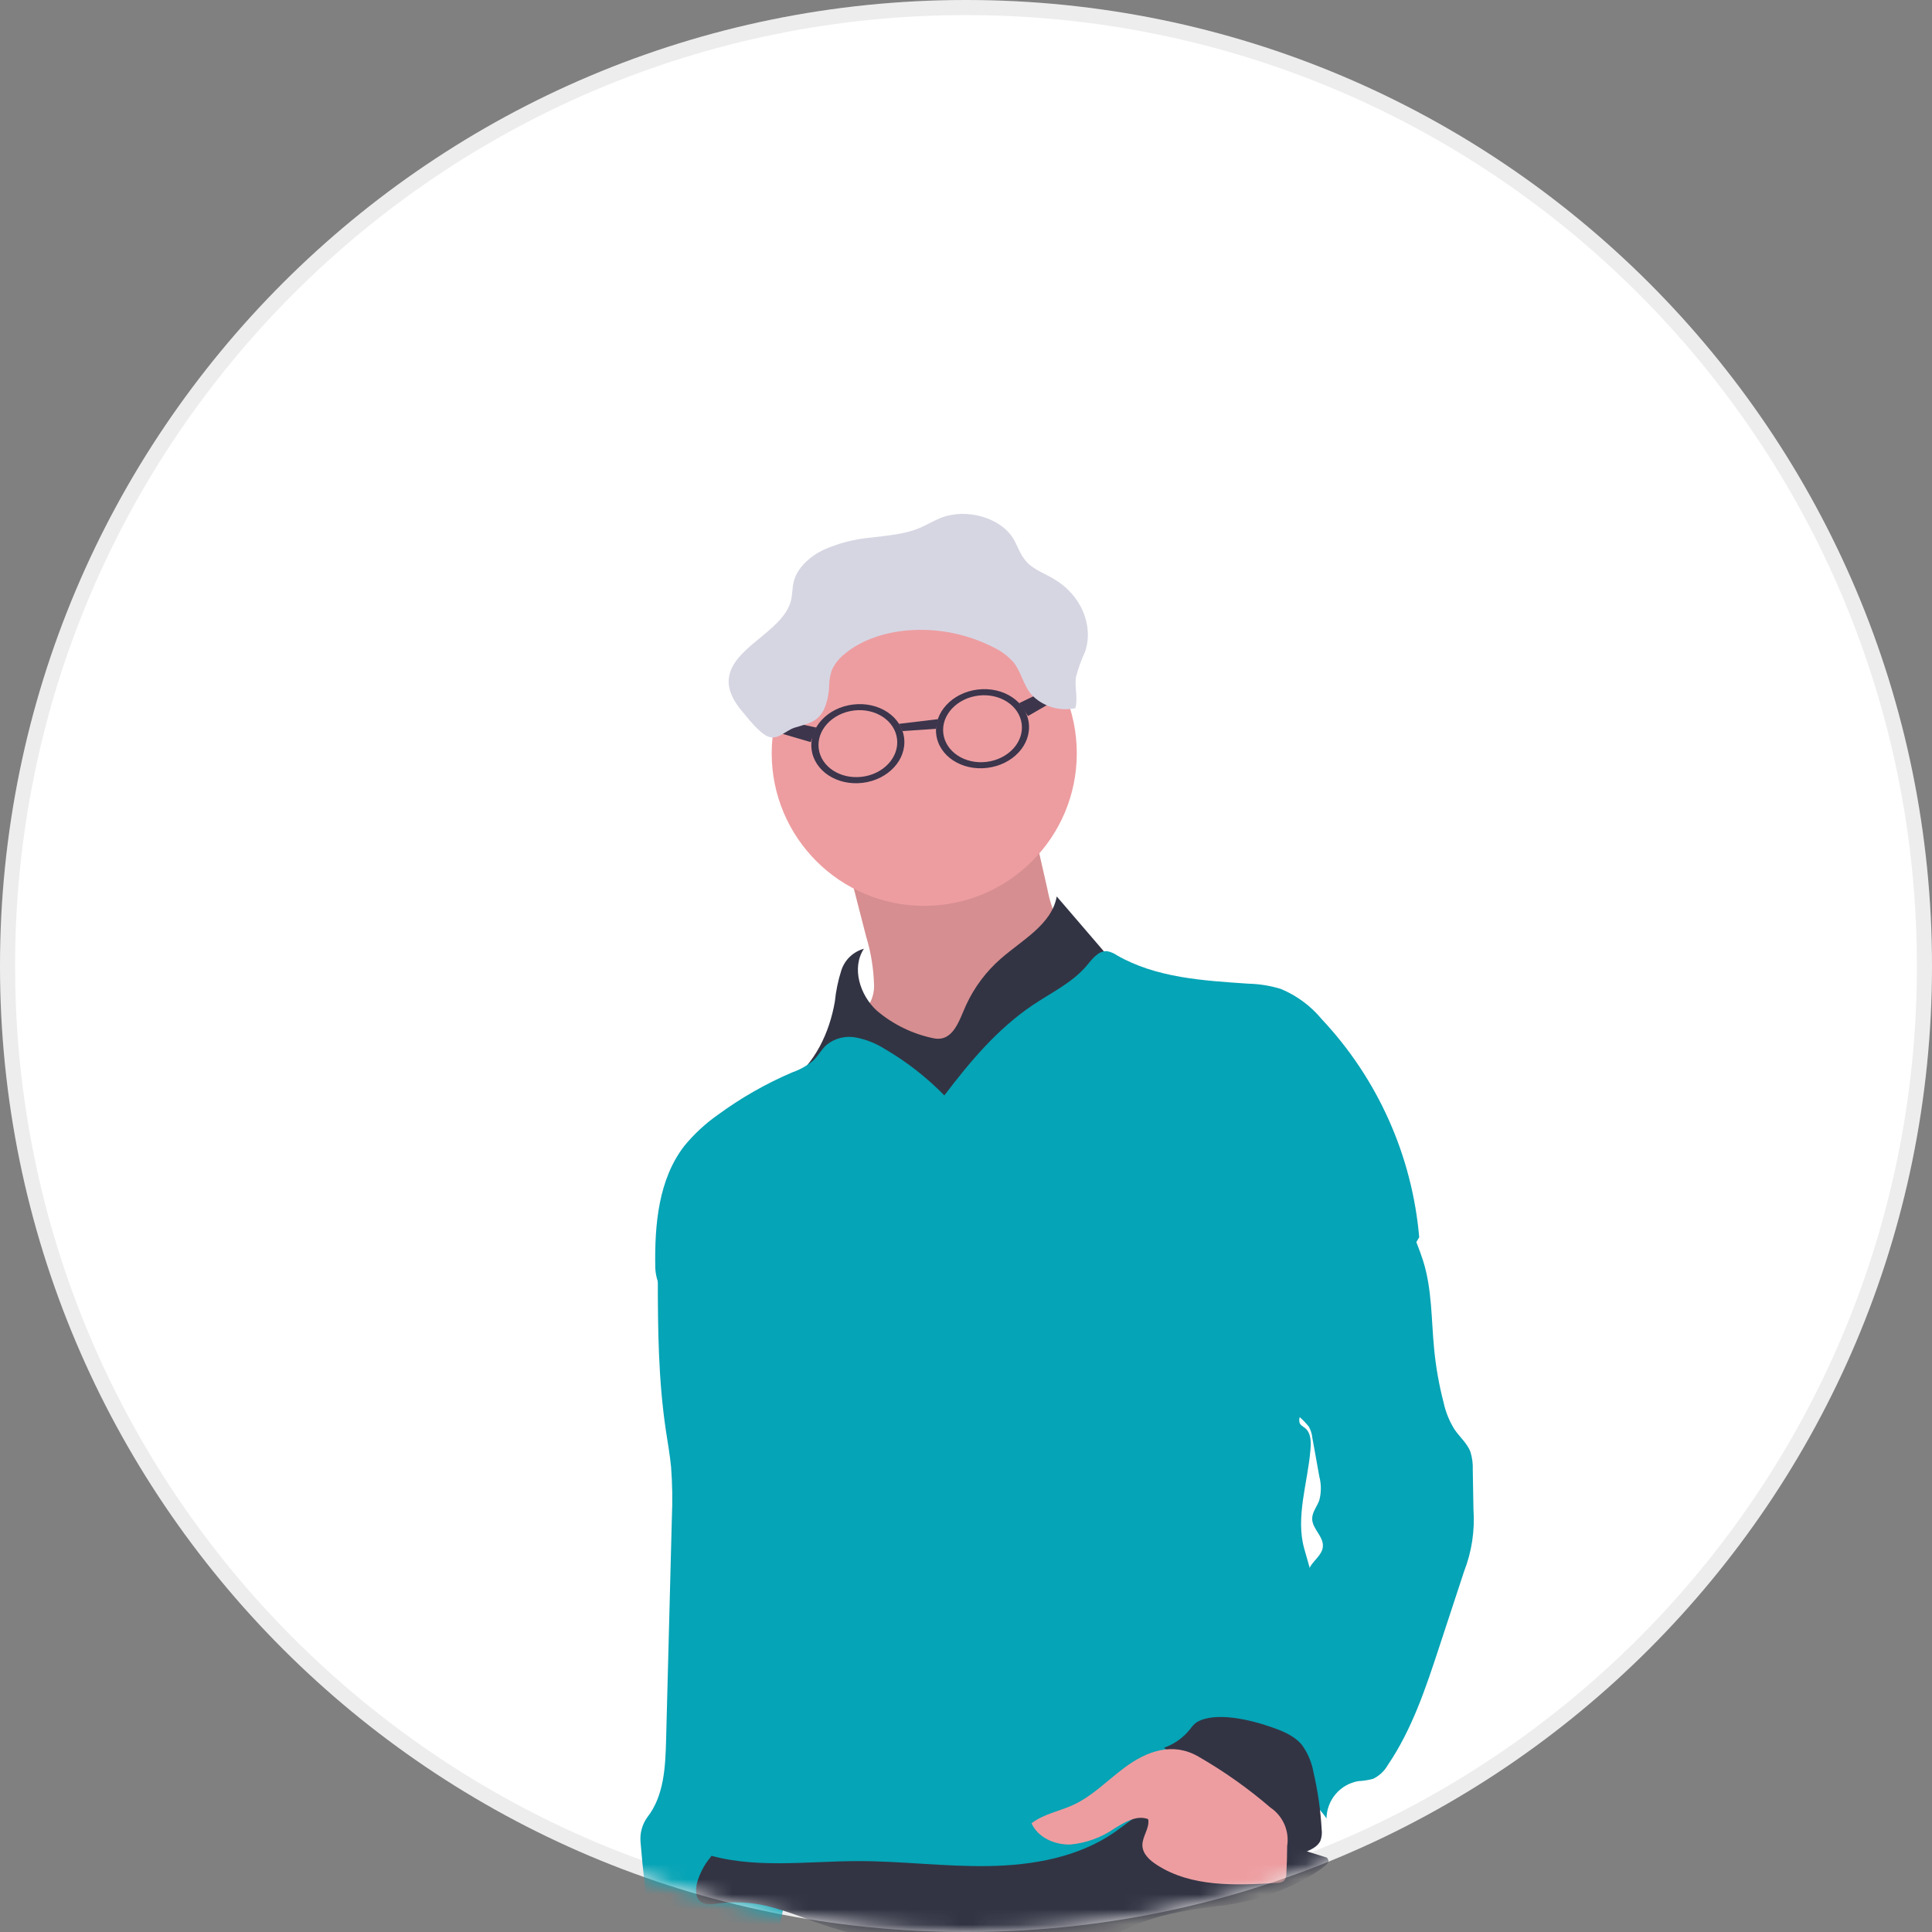
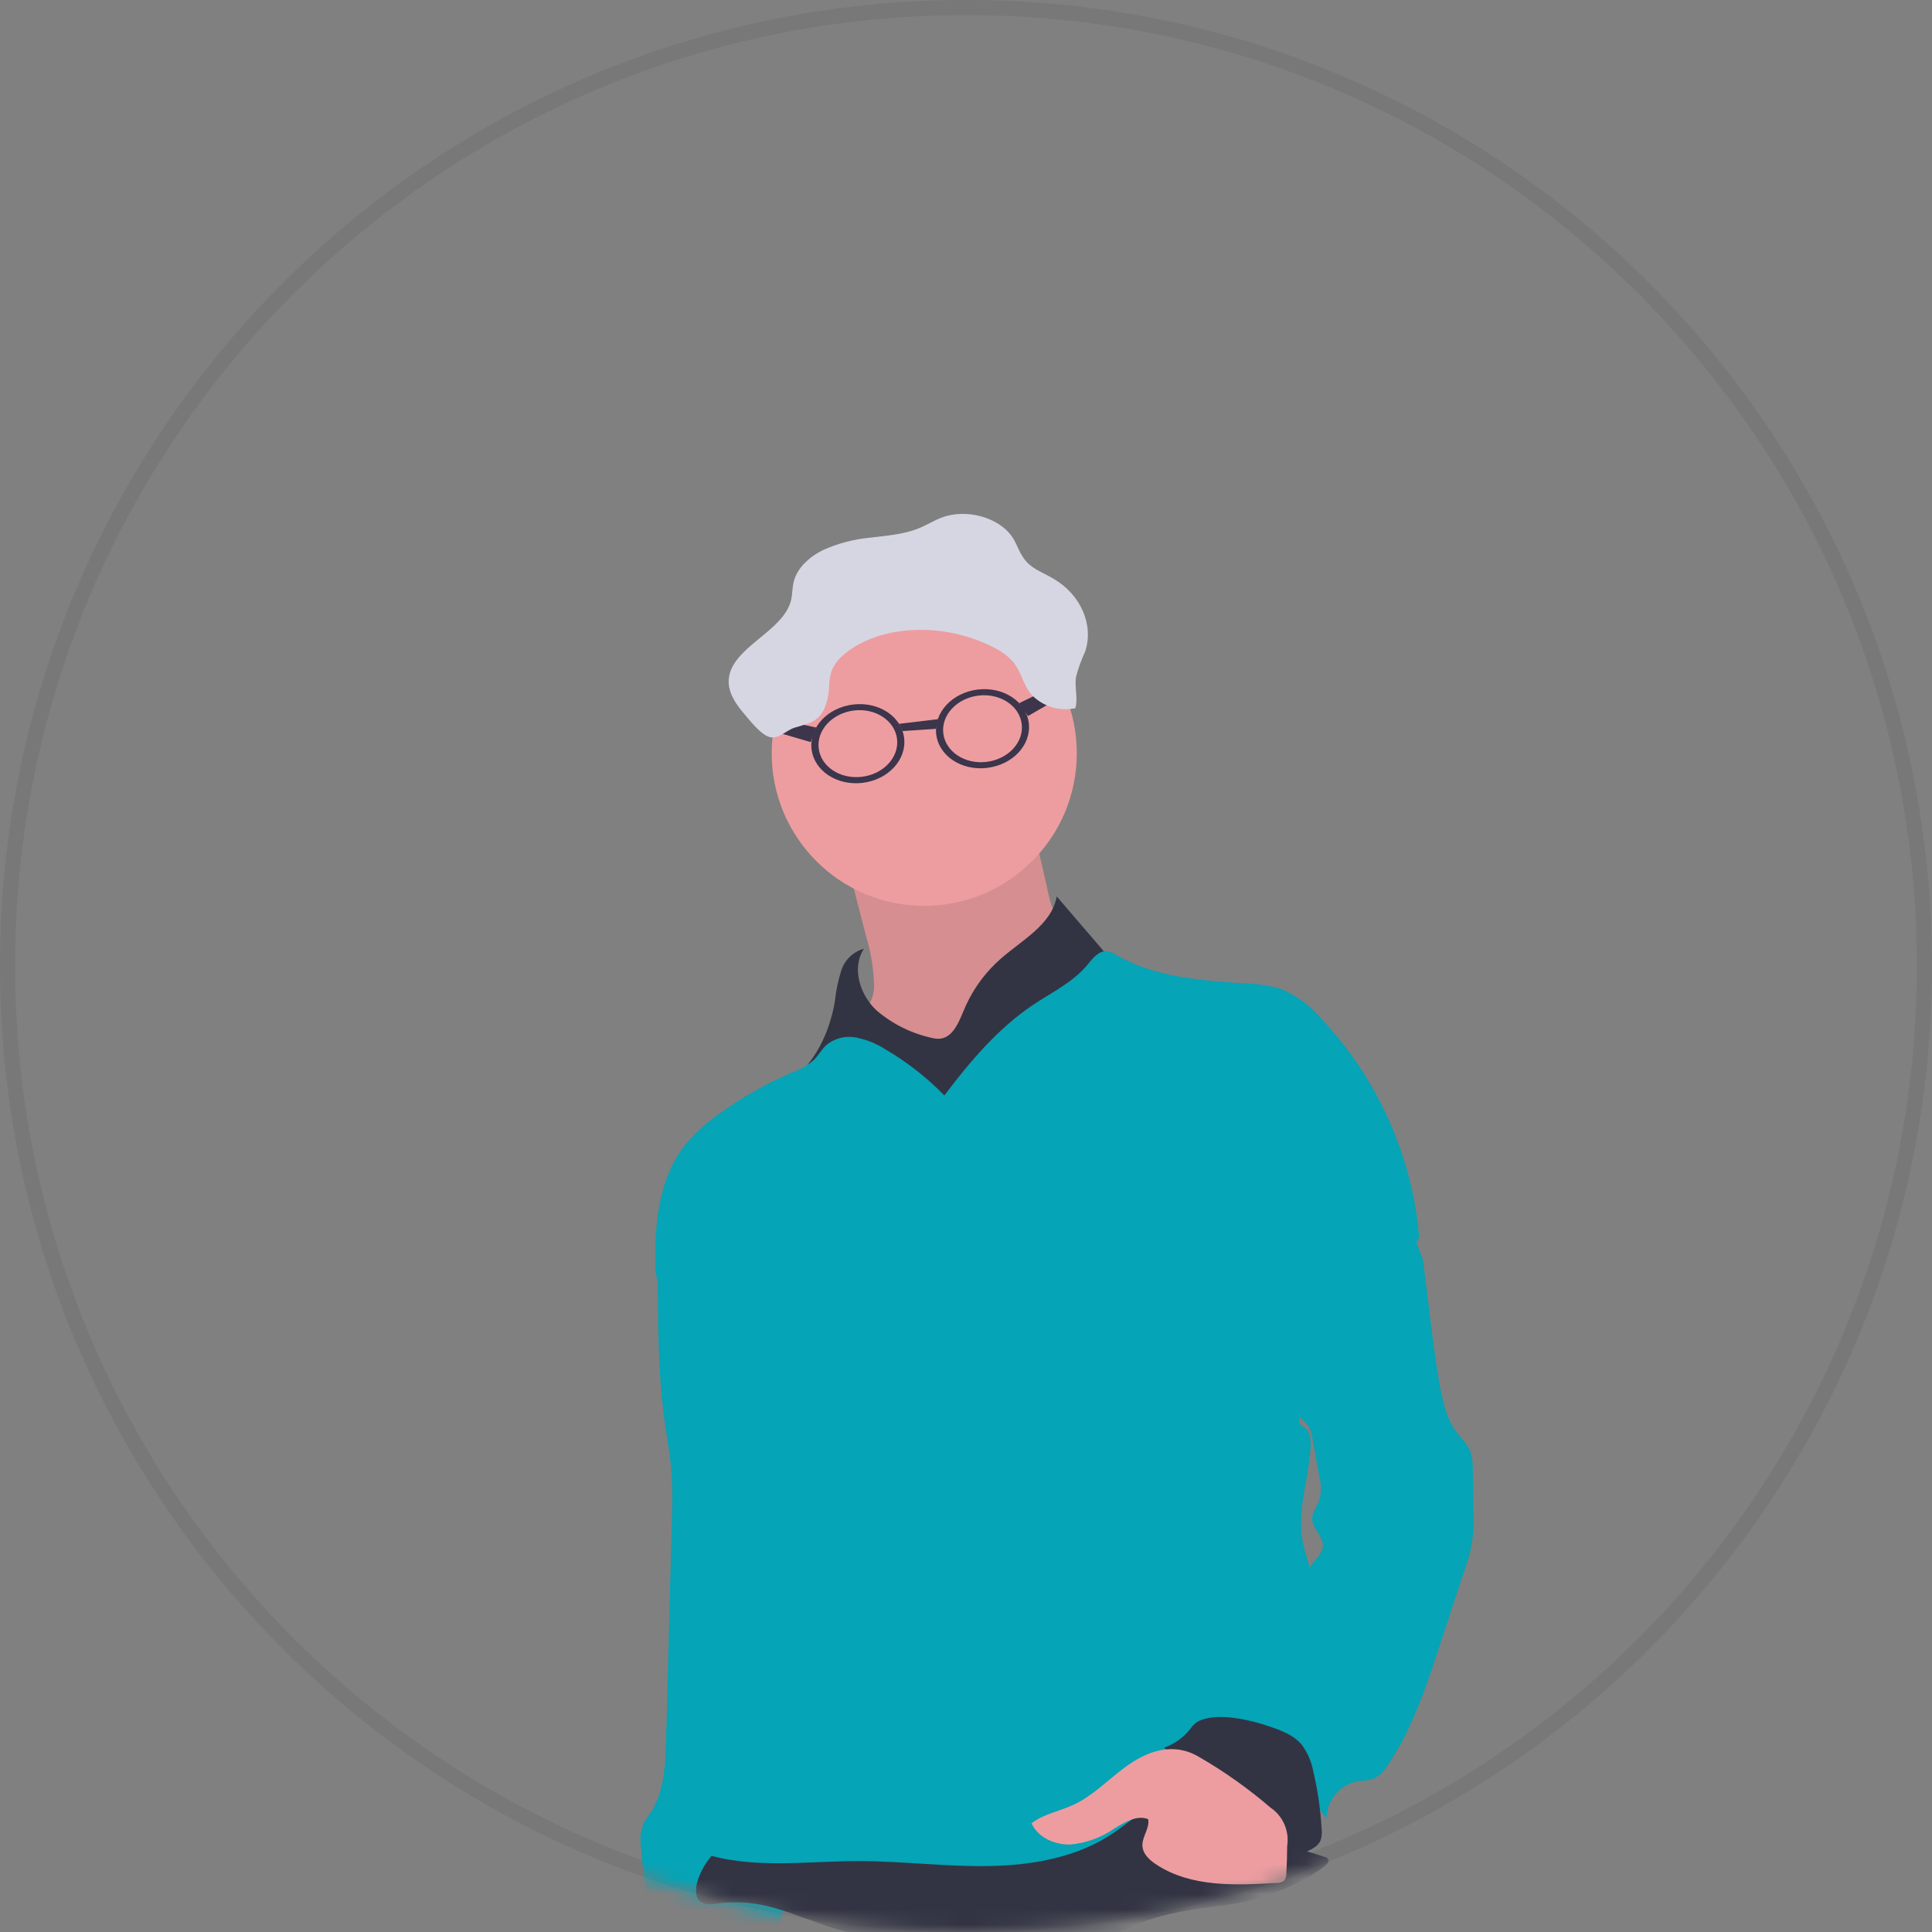
<svg xmlns="http://www.w3.org/2000/svg" width="128" height="128" viewBox="0 0 128 128" fill="none">
  <rect x="0" y="0" width="128" height="128" fill="#808080" stroke="none" />
  <g clip-path="url(#clip0_3416_605)">
-     <path d="M64 128C99.346 128 128 99.346 128 64C128 28.654 99.346 0 64 0C28.654 0 0 28.654 0 64C0 99.346 28.654 128 64 128Z" fill="white" />
    <path d="M64 0.5C99.07 0.5 127.5 28.93 127.5 64C127.5 99.07 99.07 127.5 64 127.5C28.93 127.5 0.5 99.07 0.5 64C0.5 28.93 28.93 0.5 64 0.5Z" stroke="#1C1F23" stroke-opacity="0.08" />
    <mask id="mask0_3416_605" style="mask-type:luminance" maskUnits="userSpaceOnUse" x="0" y="0" width="128" height="128">
      <path d="M64 128C99.346 128 128 99.346 128 64C128 28.654 99.346 0 64 0C28.654 0 0 28.654 0 64C0 99.346 28.654 128 64 128Z" fill="white" />
    </mask>
    <g mask="url(#mask0_3416_605)">
      <path d="M43.963 82.64C43.582 83.228 43.582 83.96 43.582 84.652C43.582 88.029 43.616 91.426 44.116 94.769C44.234 95.571 44.383 96.373 44.46 97.182C44.546 98.308 44.564 99.439 44.513 100.567L44.131 115.261C44.086 117.059 43.994 118.99 42.883 120.401C42.547 120.874 42.388 121.452 42.437 122.031C42.727 125.718 43.337 129.374 43.944 133.019C44.922 132.578 45.989 132.375 47.06 132.426C48.13 132.477 49.174 132.781 50.104 133.313C52.03 127.258 53.095 120.963 53.268 114.611C53.356 111.485 53.223 108.34 53.703 105.253C54.509 100.055 54.18 94.723 53.589 89.494C53.402 87.838 53.005 86.132 51.944 84.849C50.94 83.727 49.602 82.957 48.127 82.651C46.715 82.281 45.452 82.663 43.963 82.64Z" fill="#05A4B6" />
      <path d="M56.218 57.512L57.386 62.053C57.704 63.095 57.88 64.175 57.909 65.263C57.921 65.66 57.833 66.054 57.653 66.408C57.461 66.699 57.215 66.95 56.928 67.148C56.13 67.755 55.577 69.171 54.665 69.591C55.134 70.408 55.783 69.877 56.63 70.285C58.123 71.011 59.489 72.053 61.107 72.411C62.634 72.747 64.237 72.431 65.752 72.03C67.901 71.446 70.038 70.641 71.767 69.232C73.496 67.824 74.481 66.579 74.473 64.355C72.565 64.58 70.866 62.652 70.023 60.919C69.731 60.261 69.515 59.571 69.382 58.862L68.359 54.362C67.245 54.606 66.336 55.404 65.271 55.82C64.207 56.236 62.947 56.275 61.764 56.328C59.664 56.423 57.575 56.694 55.52 57.137C55.237 57.194 54.883 57.374 54.951 57.648" fill="#ED9DA0" />
      <path opacity="0.1" d="M56.218 57.512L57.386 62.053C57.704 63.095 57.88 64.175 57.909 65.263C57.921 65.66 57.833 66.054 57.653 66.408C57.461 66.699 57.215 66.95 56.928 67.148C56.13 67.755 55.577 69.171 54.665 69.591C55.134 70.408 55.783 69.877 56.63 70.285C58.123 71.011 59.489 72.053 61.107 72.411C62.634 72.747 64.237 72.431 65.752 72.03C67.901 71.446 70.038 70.641 71.767 69.232C73.496 67.824 74.481 66.579 74.473 64.355C72.565 64.58 70.866 62.652 70.023 60.919C69.731 60.261 69.515 59.571 69.382 58.862L68.359 54.362C67.245 54.606 66.336 55.404 65.271 55.82C64.207 56.236 62.947 56.275 61.764 56.328C59.664 56.423 57.575 56.694 55.52 57.137C55.237 57.194 54.883 57.374 54.951 57.648" fill="black" />
      <path d="M61.233 60.015C66.815 60.015 71.34 55.49 71.34 49.908C71.34 44.327 66.815 39.802 61.233 39.802C55.652 39.802 51.127 44.327 51.127 49.908C51.127 55.49 55.652 60.015 61.233 60.015Z" fill="#ED9DA0" />
      <path d="M64.016 66.568C64.556 65.401 65.337 64.361 66.306 63.515C67.729 62.267 69.676 61.255 70.012 59.393L73.096 62.984C73.263 63.151 73.393 63.351 73.477 63.572C73.516 63.779 73.51 63.992 73.46 64.197C73.41 64.402 73.317 64.593 73.187 64.759C72.424 65.977 71.222 66.847 70.084 67.728C67.477 69.793 64.981 71.995 62.607 74.324C62.503 74.445 62.363 74.53 62.207 74.568C62.06 74.572 61.915 74.531 61.791 74.449C59.743 73.374 57.93 71.9 56.46 70.114C56.349 69.98 56.212 69.827 56.032 69.839C55.924 69.859 55.824 69.91 55.746 69.988C54.719 70.828 53.597 71.831 52.281 71.701C53.987 70.476 54.952 68.43 55.311 66.358C55.382 65.649 55.528 64.949 55.746 64.27C55.859 63.931 56.054 63.624 56.314 63.378C56.573 63.132 56.89 62.953 57.235 62.858C56.403 64.129 56.971 65.931 58.09 66.958C59.176 67.88 60.479 68.512 61.876 68.794C63.172 69.037 63.554 67.568 64.016 66.568Z" fill="#323444" />
      <path d="M50.867 126.291C52.306 126.646 53.669 127.249 55.066 127.695C57.612 128.493 60.291 128.774 62.947 128.524C63.765 128.506 64.605 128.982 65.283 128.524C65.463 128.379 66.635 128.657 66.826 128.524C67.146 128.332 72.485 128.613 72.846 128.524C74.946 127.866 75.449 126.882 80.686 126.291C84.083 125.907 86.692 124.506 87.83 123.581C87.921 123.505 88.024 123.409 88.017 123.287C88.004 123.204 87.963 123.128 87.902 123.07L74.649 118.921C70.725 119.589 66.706 119.337 62.726 119.238C61.908 119.201 61.09 119.223 60.275 119.303C59.489 119.394 58.714 119.592 57.94 119.76C54.997 120.402 51.989 120.646 49.009 121.066C48.8 121.081 48.598 121.144 48.417 121.249C48.291 121.346 48.184 121.465 48.1 121.6L47.054 123.069C46.648 123.564 46.35 124.137 46.177 124.752C45.932 125.897 46.444 126.279 47.417 126.13C48.567 125.962 49.738 126.016 50.867 126.291Z" fill="#323444" />
      <path d="M62.565 72.575C61.398 71.379 60.074 70.345 58.63 69.503C58.047 69.132 57.4 68.873 56.722 68.739C56.381 68.672 56.029 68.68 55.692 68.763C55.354 68.846 55.039 69.001 54.768 69.219C54.428 69.521 54.214 69.941 53.886 70.257C53.473 70.605 53 70.872 52.489 71.047C50.752 71.79 49.105 72.728 47.581 73.845C46.75 74.426 46.002 75.117 45.356 75.898C43.627 78.112 43.367 81.124 43.413 83.933C43.448 85.887 45.322 87.337 46.612 88.799C47.822 90.237 48.917 91.769 49.886 93.379C50.581 94.479 51.306 95.669 51.218 96.979C51.146 98.051 50.52 99.059 50.618 100.128C50.653 100.509 50.775 100.86 50.809 101.231C50.878 101.994 50.576 102.757 50.5 103.521C50.397 104.601 50.748 105.673 50.767 106.761C50.753 107.505 50.658 108.246 50.485 108.97C49.752 112.459 48.832 115.966 49.019 119.527L46.905 119.909C47.105 120.105 47.256 120.346 47.346 120.611C47.436 120.877 47.462 121.16 47.423 121.438C47.383 121.715 47.278 121.98 47.117 122.209C46.956 122.439 46.744 122.628 46.496 122.76C49.798 123.863 53.366 123.306 56.866 123.302C59.763 123.302 62.648 123.683 65.541 123.63C68.434 123.577 71.419 123.054 73.804 121.416C74.453 120.974 75.049 120.455 75.732 120.069C76.647 119.595 77.633 119.273 78.652 119.115C80.538 118.755 82.456 118.584 84.377 118.604C85.316 118.604 86.338 118.642 87.087 118.077C87.911 117.451 88.121 116.317 88.231 115.291C88.342 114.207 88.412 113.119 88.43 112.031C88.462 111.183 88.417 110.335 88.296 109.496C88.182 108.883 88.033 108.276 87.85 107.68L86.412 102.612C85.816 100.52 86.644 98.226 86.82 96.058C86.862 95.547 86.87 94.952 86.476 94.624C86.335 94.505 86.141 94.425 86.095 94.242C86.074 94.155 86.072 94.065 86.088 93.977C86.103 93.889 86.137 93.805 86.186 93.731C86.95 92.204 88.095 90.856 89.14 89.479C90.897 87.062 92.527 84.556 94.026 81.971C93.556 76.562 91.279 71.469 87.56 67.514C86.834 66.638 85.905 65.953 84.854 65.518C84.156 65.305 83.431 65.188 82.701 65.171C79.709 64.968 76.595 64.789 73.988 63.285C73.801 63.156 73.589 63.066 73.366 63.022C72.79 62.957 72.37 63.526 71.996 63.976C71.034 65.121 69.618 65.777 68.374 66.621C66.054 68.198 64.241 70.365 62.565 72.575Z" fill="#05A4B6" />
-       <path d="M94.285 83.533C94.881 85.419 94.824 87.433 95.018 89.4C95.133 90.586 95.341 91.761 95.64 92.915C95.777 93.549 96.022 94.154 96.366 94.705C96.709 95.209 97.201 95.617 97.419 96.185C97.538 96.57 97.591 96.973 97.575 97.376L97.621 100.009C97.719 101.405 97.507 102.805 96.999 104.109L95.354 109.113C94.465 111.822 93.553 114.574 91.95 116.933C91.724 117.332 91.382 117.653 90.97 117.853C90.646 117.938 90.315 117.989 89.981 118.005C89.399 118.109 88.871 118.412 88.489 118.863C88.107 119.314 87.893 119.884 87.886 120.475C87.504 119.917 87.027 119.43 86.477 119.036L83.13 116.364C81.985 115.433 80.79 114.486 79.401 113.948C81.27 113.365 82.929 112.251 84.177 110.743C85.424 109.235 86.208 107.397 86.431 105.452C86.43 104.873 86.561 104.302 86.813 103.781C87.092 103.33 87.607 102.987 87.645 102.456C87.691 101.788 86.935 101.285 86.935 100.616C86.935 100.174 87.263 99.807 87.408 99.391C87.544 98.877 87.544 98.337 87.408 97.823L86.947 95.258C86.919 95.001 86.841 94.752 86.718 94.525C86.545 94.308 86.353 94.106 86.145 93.922C85.351 93.033 85.702 91.632 86.145 90.537C87.162 88.105 88.471 85.807 90.045 83.693C90.606 82.984 91.124 82.242 91.599 81.472C92.003 80.77 92.095 79.797 92.522 79.182C93.072 80.625 93.816 82.049 94.285 83.533Z" fill="#05A4B6" />
+       <path d="M94.285 83.533C95.133 90.586 95.341 91.761 95.64 92.915C95.777 93.549 96.022 94.154 96.366 94.705C96.709 95.209 97.201 95.617 97.419 96.185C97.538 96.57 97.591 96.973 97.575 97.376L97.621 100.009C97.719 101.405 97.507 102.805 96.999 104.109L95.354 109.113C94.465 111.822 93.553 114.574 91.95 116.933C91.724 117.332 91.382 117.653 90.97 117.853C90.646 117.938 90.315 117.989 89.981 118.005C89.399 118.109 88.871 118.412 88.489 118.863C88.107 119.314 87.893 119.884 87.886 120.475C87.504 119.917 87.027 119.43 86.477 119.036L83.13 116.364C81.985 115.433 80.79 114.486 79.401 113.948C81.27 113.365 82.929 112.251 84.177 110.743C85.424 109.235 86.208 107.397 86.431 105.452C86.43 104.873 86.561 104.302 86.813 103.781C87.092 103.33 87.607 102.987 87.645 102.456C87.691 101.788 86.935 101.285 86.935 100.616C86.935 100.174 87.263 99.807 87.408 99.391C87.544 98.877 87.544 98.337 87.408 97.823L86.947 95.258C86.919 95.001 86.841 94.752 86.718 94.525C86.545 94.308 86.353 94.106 86.145 93.922C85.351 93.033 85.702 91.632 86.145 90.537C87.162 88.105 88.471 85.807 90.045 83.693C90.606 82.984 91.124 82.242 91.599 81.472C92.003 80.77 92.095 79.797 92.522 79.182C93.072 80.625 93.816 82.049 94.285 83.533Z" fill="#05A4B6" />
      <path d="M79.282 114.104C79.112 114.231 78.965 114.386 78.847 114.562C78.397 115.127 77.798 115.554 77.118 115.795C77.5 116.07 77.847 116.341 78.206 116.62C80.86 118.67 83.291 120.994 85.457 123.554C85.697 122.696 87.137 122.757 87.488 121.936C87.57 121.701 87.597 121.45 87.564 121.203C87.491 119.918 87.307 118.641 87.015 117.387C86.899 116.741 86.638 116.13 86.251 115.601C85.717 114.956 84.885 114.646 84.091 114.379C82.889 113.959 80.504 113.368 79.282 114.104Z" fill="#323444" />
      <path d="M74.511 117.104C73.366 117.952 72.362 119.013 71.076 119.593C70.168 120.005 69.134 120.184 68.34 120.799C68.771 121.749 69.893 122.242 70.935 122.203C71.978 122.101 72.978 121.735 73.84 121.139C74.523 120.719 75.324 120.23 76.069 120.524C76.183 121.104 75.687 121.65 75.687 122.238C75.687 122.825 76.175 123.253 76.656 123.562C78.946 125.039 81.893 124.917 84.621 124.745C84.778 124.751 84.932 124.706 85.061 124.616C85.12 124.547 85.165 124.467 85.193 124.38C85.221 124.294 85.232 124.202 85.225 124.112C85.259 123.509 85.274 122.91 85.278 122.307C85.355 121.82 85.292 121.322 85.096 120.871C84.9 120.419 84.579 120.033 84.171 119.757C82.69 118.484 81.093 117.353 79.4 116.379C77.721 115.406 76.019 115.982 74.511 117.104Z" fill="#ED9DA0" />
      <path d="M64.783 45.683C63.088 45.886 61.855 47.21 62.027 48.649C62.199 50.088 63.71 51.08 65.405 50.874C67.1 50.668 68.332 49.347 68.161 47.912C67.989 46.477 66.477 45.481 64.783 45.683ZM65.359 50.477C63.924 50.649 62.646 49.805 62.497 48.592C62.348 47.378 63.397 46.256 64.829 46.084C66.261 45.912 67.542 46.756 67.691 47.969C67.84 49.183 66.79 50.305 65.359 50.477Z" fill="#3C354C" />
      <path d="M56.523 46.676C54.829 46.878 53.596 48.202 53.768 49.637C53.94 51.073 55.451 52.069 57.146 51.866C58.84 51.664 60.073 50.34 59.901 48.901C59.73 47.462 58.218 46.473 56.523 46.676ZM57.1 51.465C55.665 51.637 54.386 50.794 54.241 49.584C54.096 48.374 55.138 47.248 56.573 47.072C58.008 46.897 59.287 47.744 59.432 48.958C59.577 50.171 58.532 51.294 57.1 51.465Z" fill="#3C354C" />
      <path d="M50.39 47.413L54.073 48.199L53.711 49.168L50.237 48.148L50.39 47.413Z" fill="#3C354C" />
      <path d="M70.92 44.947L67.523 46.585L68.107 47.44L71.24 45.627L70.92 44.947Z" fill="#3C354C" />
      <path d="M59.562 47.955L62.145 47.646L62.012 48.287L59.794 48.436L59.562 47.955Z" fill="#3C354C" />
      <path d="M54.55 47.088C54.793 46.565 54.923 45.997 54.932 45.42C54.941 45.075 55 44.733 55.108 44.405C55.295 43.989 55.581 43.623 55.94 43.34C57.13 42.333 58.836 41.814 60.52 41.74C62.355 41.656 64.18 42.051 65.817 42.885C66.317 43.12 66.765 43.452 67.134 43.862C67.668 44.515 67.782 45.359 68.321 46.004C68.688 46.395 69.15 46.685 69.662 46.845C70.174 47.006 70.719 47.031 71.244 46.92C71.431 46.256 71.187 45.553 71.282 44.874C71.433 44.292 71.636 43.724 71.889 43.179C72.481 41.435 71.618 39.412 69.84 38.37C69.218 37.989 68.481 37.74 68.015 37.225C67.55 36.71 67.439 36.176 67.118 35.66C66.267 34.298 64.065 33.66 62.39 34.29C61.863 34.489 61.397 34.79 60.863 35.004C59.871 35.412 58.741 35.484 57.65 35.622C56.574 35.722 55.521 35.998 54.535 36.439C53.592 36.905 52.802 37.653 52.585 38.546C52.482 38.958 52.505 39.386 52.402 39.794C51.875 41.866 48.474 42.874 48.283 44.988C48.215 45.752 48.631 46.484 49.15 47.106C49.509 47.53 50.367 48.664 50.974 48.828C51.581 48.992 52.043 48.416 52.623 48.217C53.539 47.932 54.092 47.871 54.55 47.088Z" fill="#D6D6E3" />
    </g>
  </g>
  <defs>
    <clipPath id="clip0_3416_605">
      <rect width="128" height="128" fill="white" />
    </clipPath>
  </defs>
</svg>